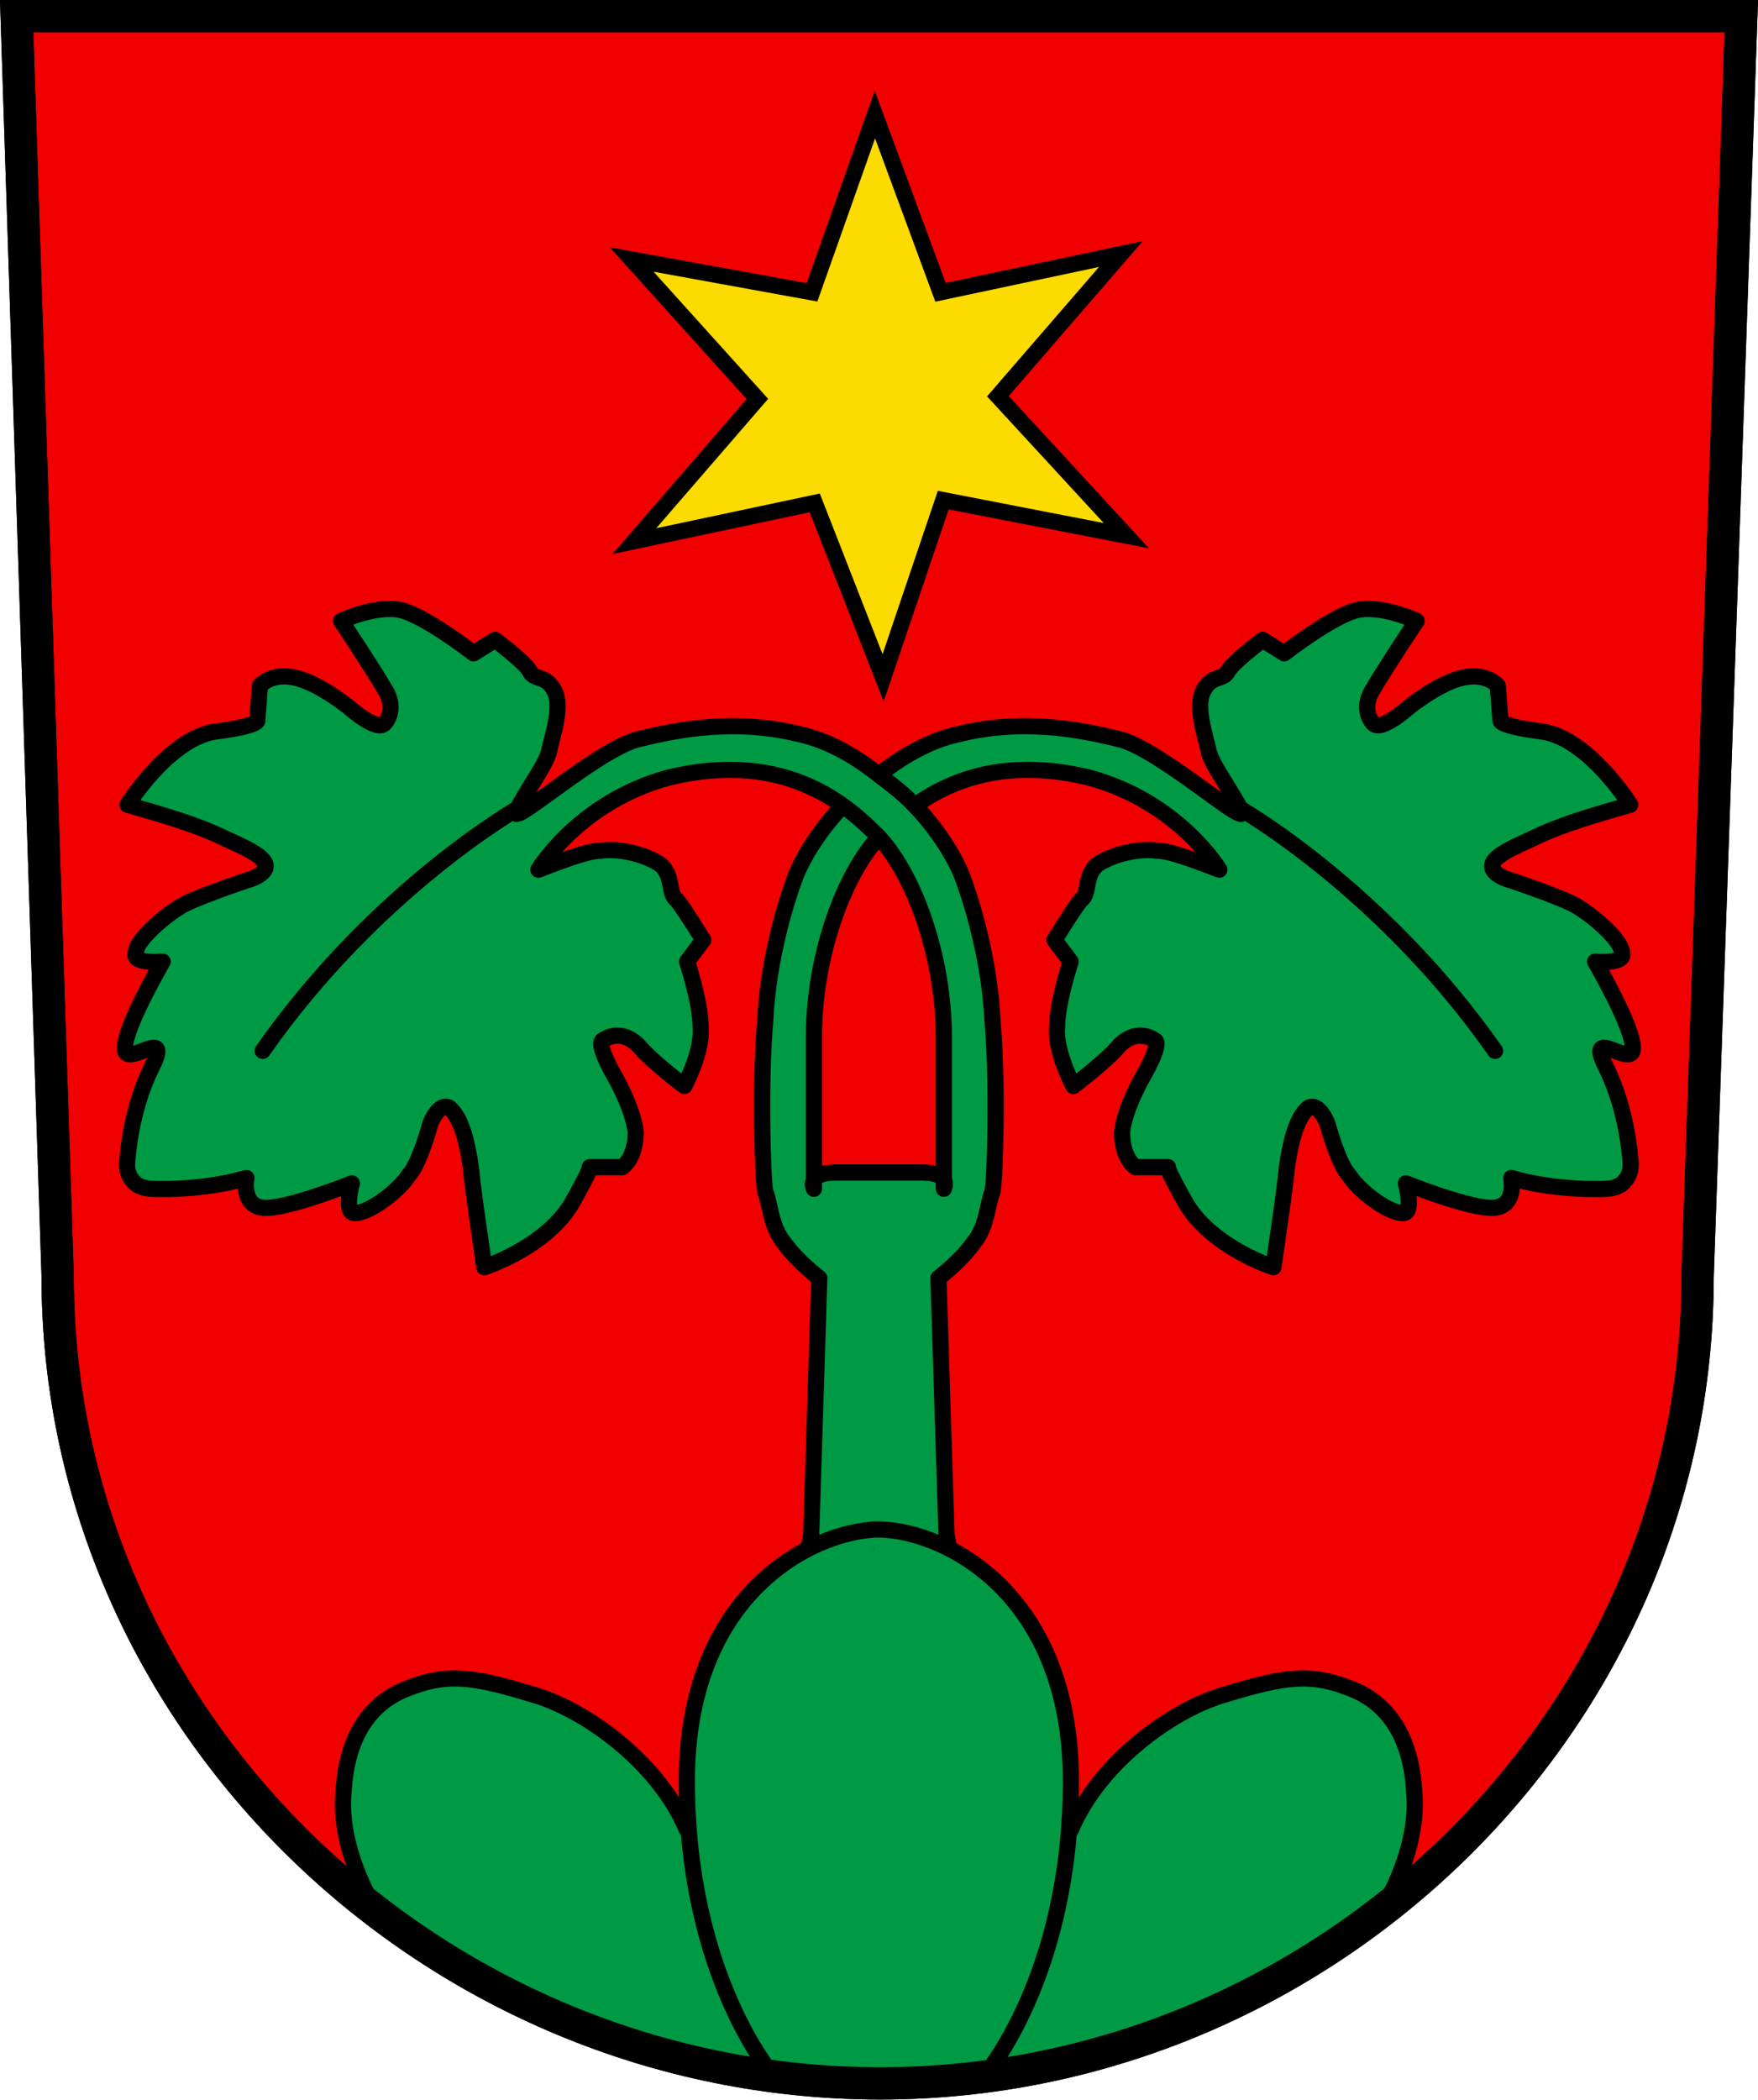
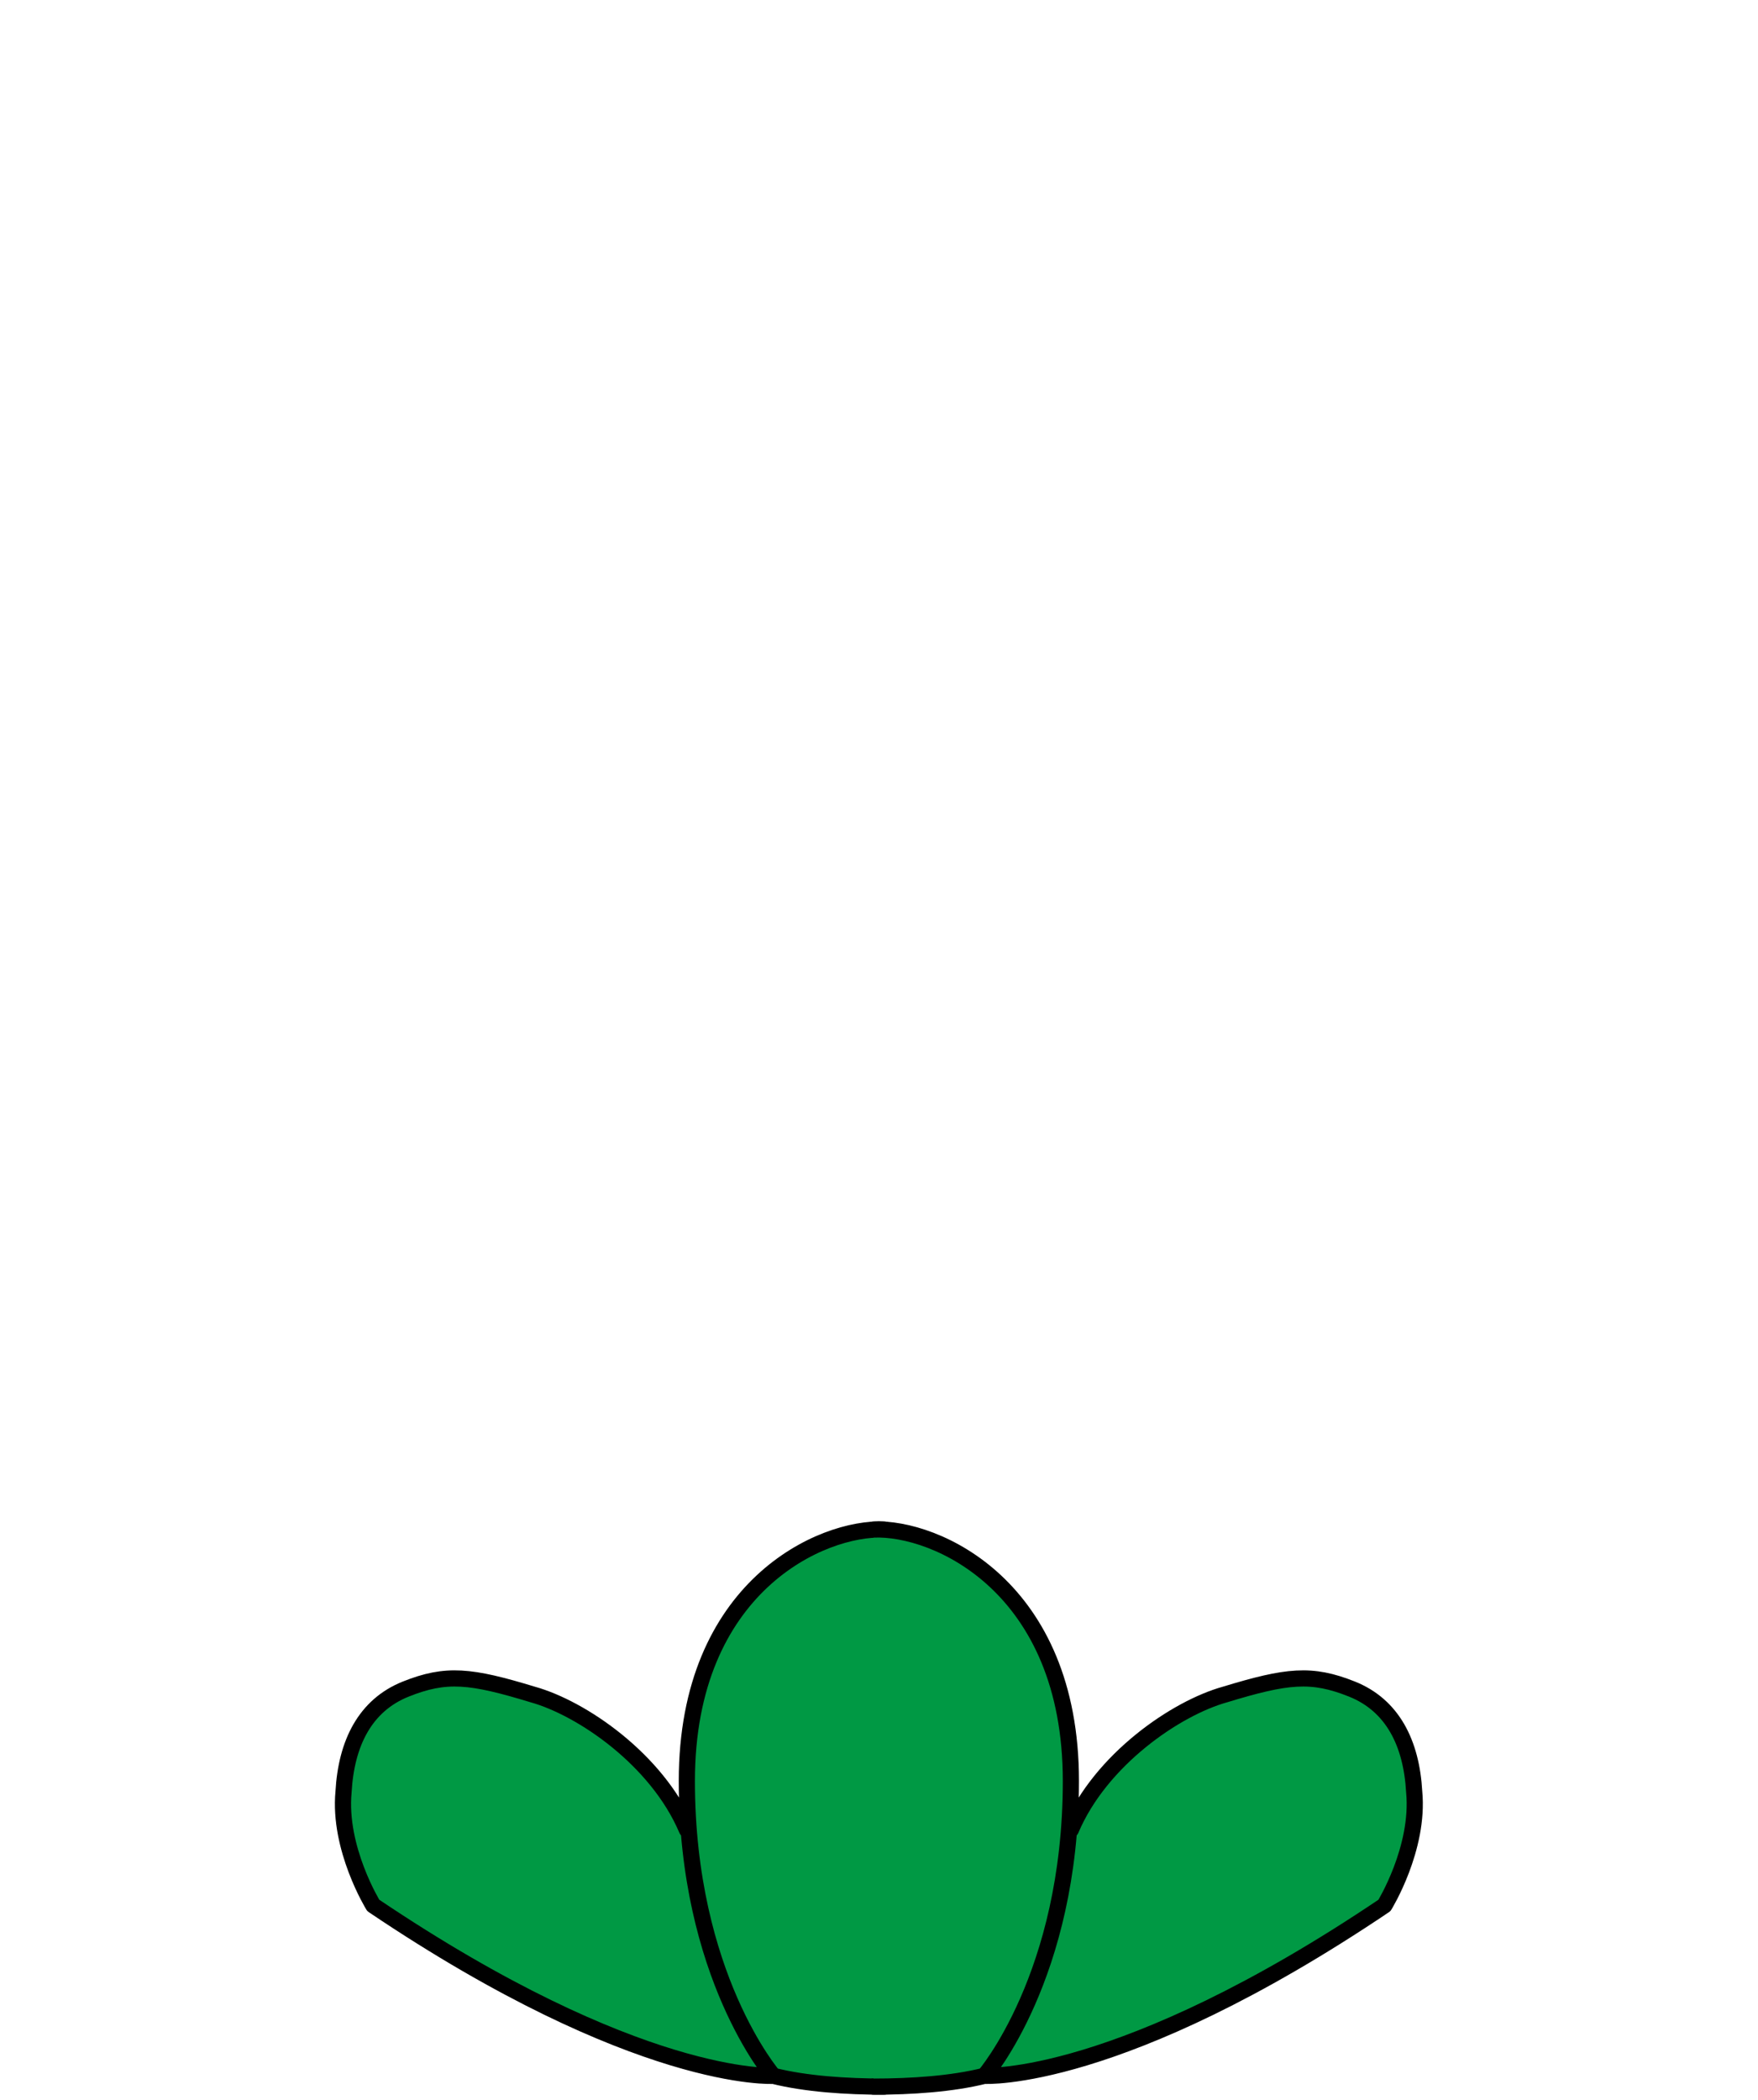
<svg xmlns="http://www.w3.org/2000/svg" xmlns:ns1="http://sodipodi.sourceforge.net/DTD/sodipodi-0.dtd" xmlns:ns2="http://www.inkscape.org/namespaces/inkscape" xmlns:xlink="http://www.w3.org/1999/xlink" viewBox="0 0 64.32 76.8" version="1.1" id="svg20" ns1:docname="Wappen Wartau.svg" ns2:version="0.92.3 (2405546, 2018-03-11)">
  <defs id="defs24" />
  <ns1:namedview pagecolor="#ffffff" bordercolor="#666666" borderopacity="1" objecttolerance="10" gridtolerance="10" guidetolerance="10" ns2:pageopacity="0" ns2:pageshadow="2" ns2:window-width="1920" ns2:window-height="1017" id="namedview22" showgrid="false" ns2:zoom="13.471581" ns2:cx="0.82493792" ns2:cy="38.400002" ns2:window-x="-8" ns2:window-y="-8" ns2:window-maximized="1" ns2:current-layer="g18" />
  <g id="g18" style="stroke:#000000">
-     <path id="a" d="m 63.71,0.59 -1.6,46.1 c 0,16.3 -13.7,29.5 -29.9,29.5 -16.3,0 -30.1,-13.2 -30.1,-29.5 L 0.61,0.59 Z" ns2:connector-curvature="0" />
    <use xlink:href="#a" height="76.8" width="64.32" y="0" x="0" id="use3" style="fill:#f00000;fill-opacity:1;stroke:#000000;stroke-width:1.182" />
-     <path d="m 34.41,10.69 6.6,-1.4 -4.5,5.2 4.7,5.1 -6.7,-1.3 -2.2,6.5 -2.5,-6.4 -6.6,1.4 4.5,-5.2 -4.6,-5.1 6.6,1.2 2.3,-6.5 z" id="path5" ns2:connector-curvature="0" style="fill:#fcdb00;fill-opacity:1;stroke-width:0.592" />
    <g id="b" transform="matrix(0.989,0,0,-0.989,-147.55,309.12)" style="fill:#1f872d;stroke-width:0.598;stroke-linecap:round;stroke-linejoin:round">
-       <path d="m 183.3,269.2 h -3.2 c -1.1,0 -0.8,-0.6 -0.8,-0.6 v 5.6 c 0,3 1.1,6 2.4,7.4 1,1 3.3,3.3 7.8,2.2 3.3,-0.9 4.8,-3.4 4.8,-3.4 -0.8,0.3 -1.8,0.7 -2.3,0.7 -0.6,0.1 -1.6,-0.1 -2.2,-0.5 -0.5,-0.4 -0.3,-1.1 -0.6,-1.3 -0.2,-0.2 -1,-1.5 -1,-1.5 l 0.6,-0.8 c 0,0 -0.5,-1.5 -0.5,-2.4 -0.1,-0.9 0.6,-2.2 0.6,-2.2 0,0 1.2,0.9 1.7,1.5 0.5,0.5 1,0.4 1.3,0.2 0.3,-0.1 -0.4,-1.3 -0.4,-1.3 0,0 -0.7,-1.2 -0.8,-2.1 0,-1 0.5,-1.3 0.5,-1.3 h 1.2 c 0,0 -0.1,0 0.7,-1.4 1,-1.6 3.2,-2.3 3.2,-2.3 0.2,1.4 0.4,2.7 0.5,3.7 0.1,0.7 0.3,1.8 0.8,2.2 0.4,0.2 0.7,-0.6 0.7,-0.6 0,0 0.4,-1.5 0.8,-1.9 0.3,-0.5 1.4,-1.4 2,-1.4 0.4,0 0.1,1.1 0.1,1.1 0,0 2.5,-1 3.3,-0.9 0.8,0.1 0.6,1.1 0.6,1.1 1.7,-0.5 3.5,-0.4 3.5,-0.4 0,0 0.5,0 0.7,0.3 0.3,0.3 0.2,0.8 0.2,0.8 0,0 -0.1,1.8 -0.9,3.4 -0.8,1.6 1,-0.1 1,0.7 0,0.8 -1.4,3.2 -1.4,3.2 0,0 1.1,-0.1 1,0.3 0,0.5 -1.1,1.4 -1.6,1.7 -0.4,0.3 -2.5,1 -2.5,1 0,0 -0.8,0.2 -0.7,0.6 0.1,0.4 1.2,0.8 1.8,1.1 0.9,0.4 1.9,0.7 3.3,1.1 0,0 -1.5,2.4 -3.2,2.7 -1.6,0.2 -1.6,0.4 -1.6,0.4 l -0.1,1.3 c 0,0 -0.4,0.5 -1.3,0.3 -0.9,-0.2 -2,-1.1 -2,-1.1 0,0 -1,-0.9 -1.3,-0.6 -0.2,0.2 -0.4,0.7 0,1.3 0.4,0.7 1.6,2.5 1.6,2.5 0,0 -1.3,0.6 -2.2,0.4 -0.9,-0.2 -2.7,-1.6 -2.7,-1.6 l -0.8,0.5 c 0,0 -1.2,-0.9 -1.3,-1.2 -0.2,-0.3 -0.6,-0.1 -0.9,-0.7 -0.3,-0.6 0.1,-1.7 0.2,-2.2 0.1,-0.5 0.8,-1.4 1.2,-2.2 0.4,-0.8 -2.8,2.1 -4.4,2.6 -1.6,0.4 -3.7,0.8 -6.1,0.2 -0.9,-0.2 -1.9,-0.7 -2.9,-1.5 -0.4,-0.3 -0.8,-0.6 -1.2,-1 -0.9,-0.9 -1.6,-2 -1.9,-2.8 -0.3,-0.8 -1,-3 -1.1,-5.3 -0.2,-2.2 -0.1,-5.8 0,-6.3 0.2,-0.5 0.2,-1.3 0.7,-1.9 0.5,-0.7 1.3,-1.3 1.3,-1.3 l -0.3,-9.5 -0.1,-0.5 h 2.5" id="path7" ns2:connector-curvature="0" style="fill:#009944;fill-opacity:1" />
-       <path d="m 195,282.7 c 0,0 5.3,-3 9.5,-9" id="path9" ns2:connector-curvature="0" style="fill:#009944;fill-opacity:1" />
      <path d="m 181.9,235.4 c -1.4,0 -2.9,0.1 -4.1,0.4 0,0 -3.2,3.7 -3.2,10.9 0,7.2 5,9.4 7.3,9.3 m -4.1,-20.2 c 0,0 -5,-0.3 -14.8,6.3 0,0 -1.3,2.1 -1.1,4.2 0.1,1.8 0.8,3.2 2.3,3.8 1.5,0.6 2.4,0.5 4.7,-0.2 1.8,-0.5 4.6,-2.4 5.7,-5" id="path11" ns2:connector-curvature="0" style="fill:#009944;fill-opacity:1" />
    </g>
    <use xlink:href="#b" transform="matrix(-1,0,0,1,64.31,0)" id="use14" x="0" y="0" width="100%" height="100%" />
    <use xlink:href="#a" id="use16" style="fill:none;stroke-width:1.182" x="0" y="0" width="100%" height="100%" />
  </g>
</svg>